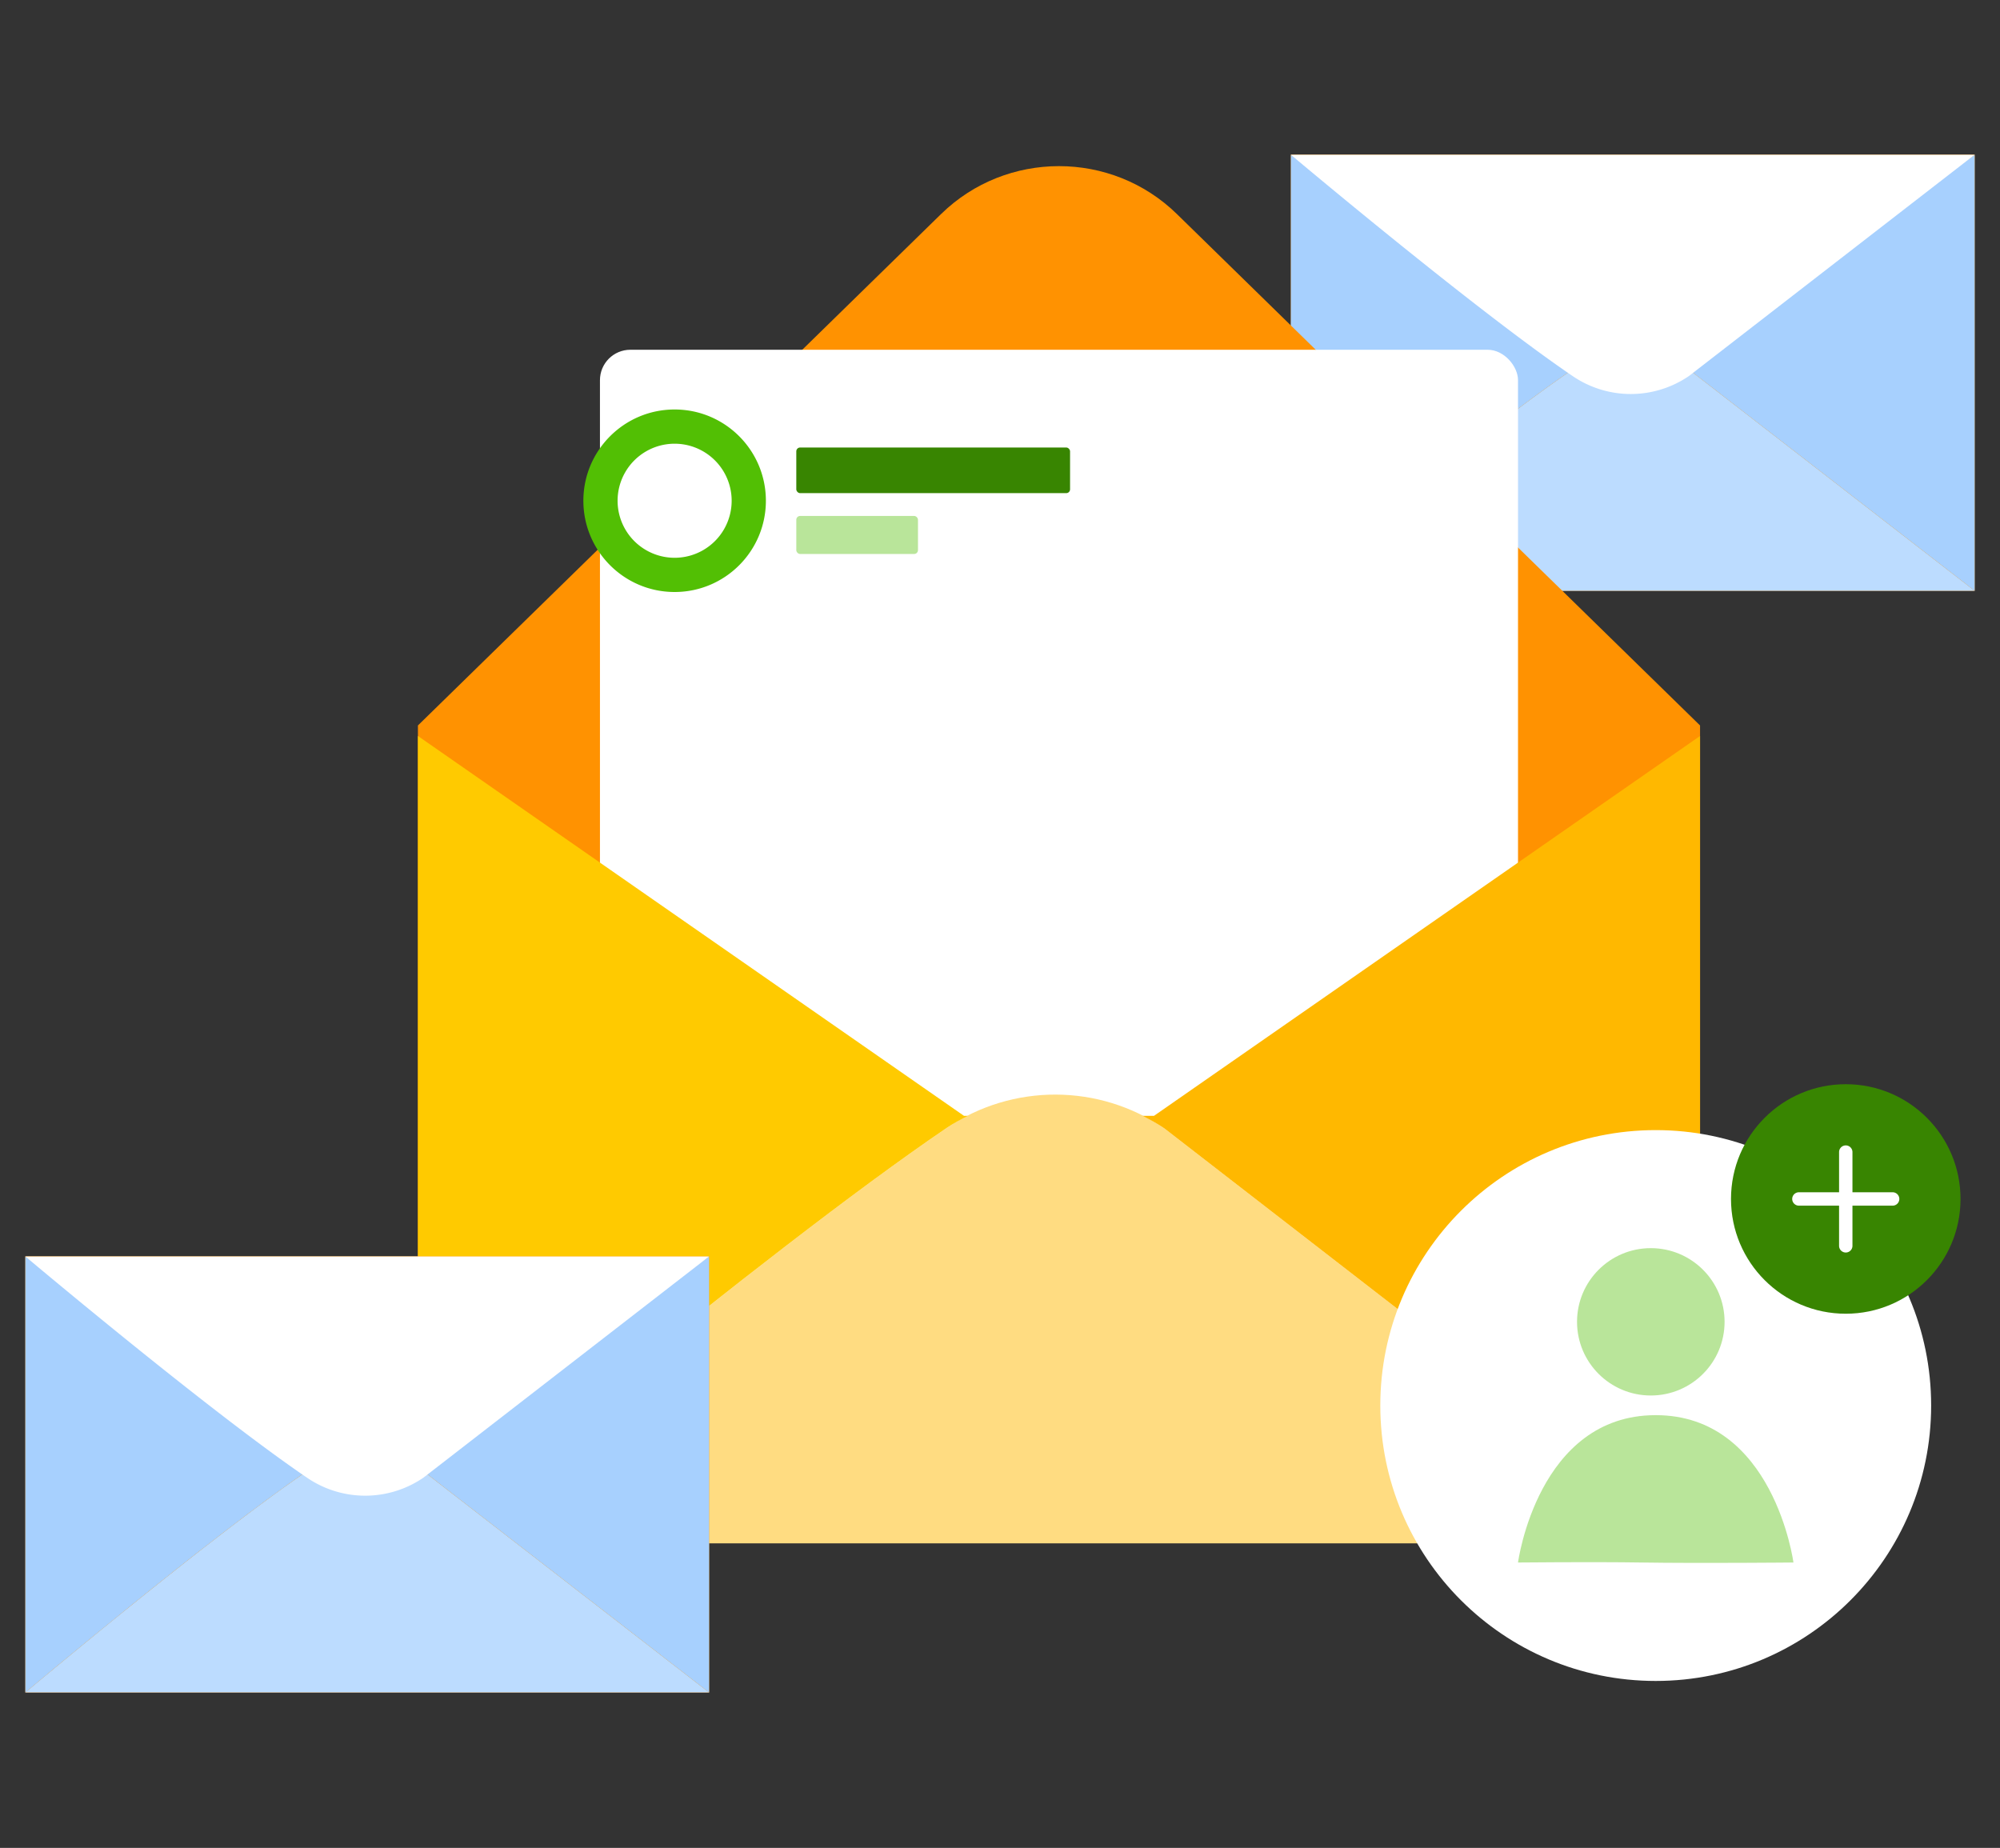
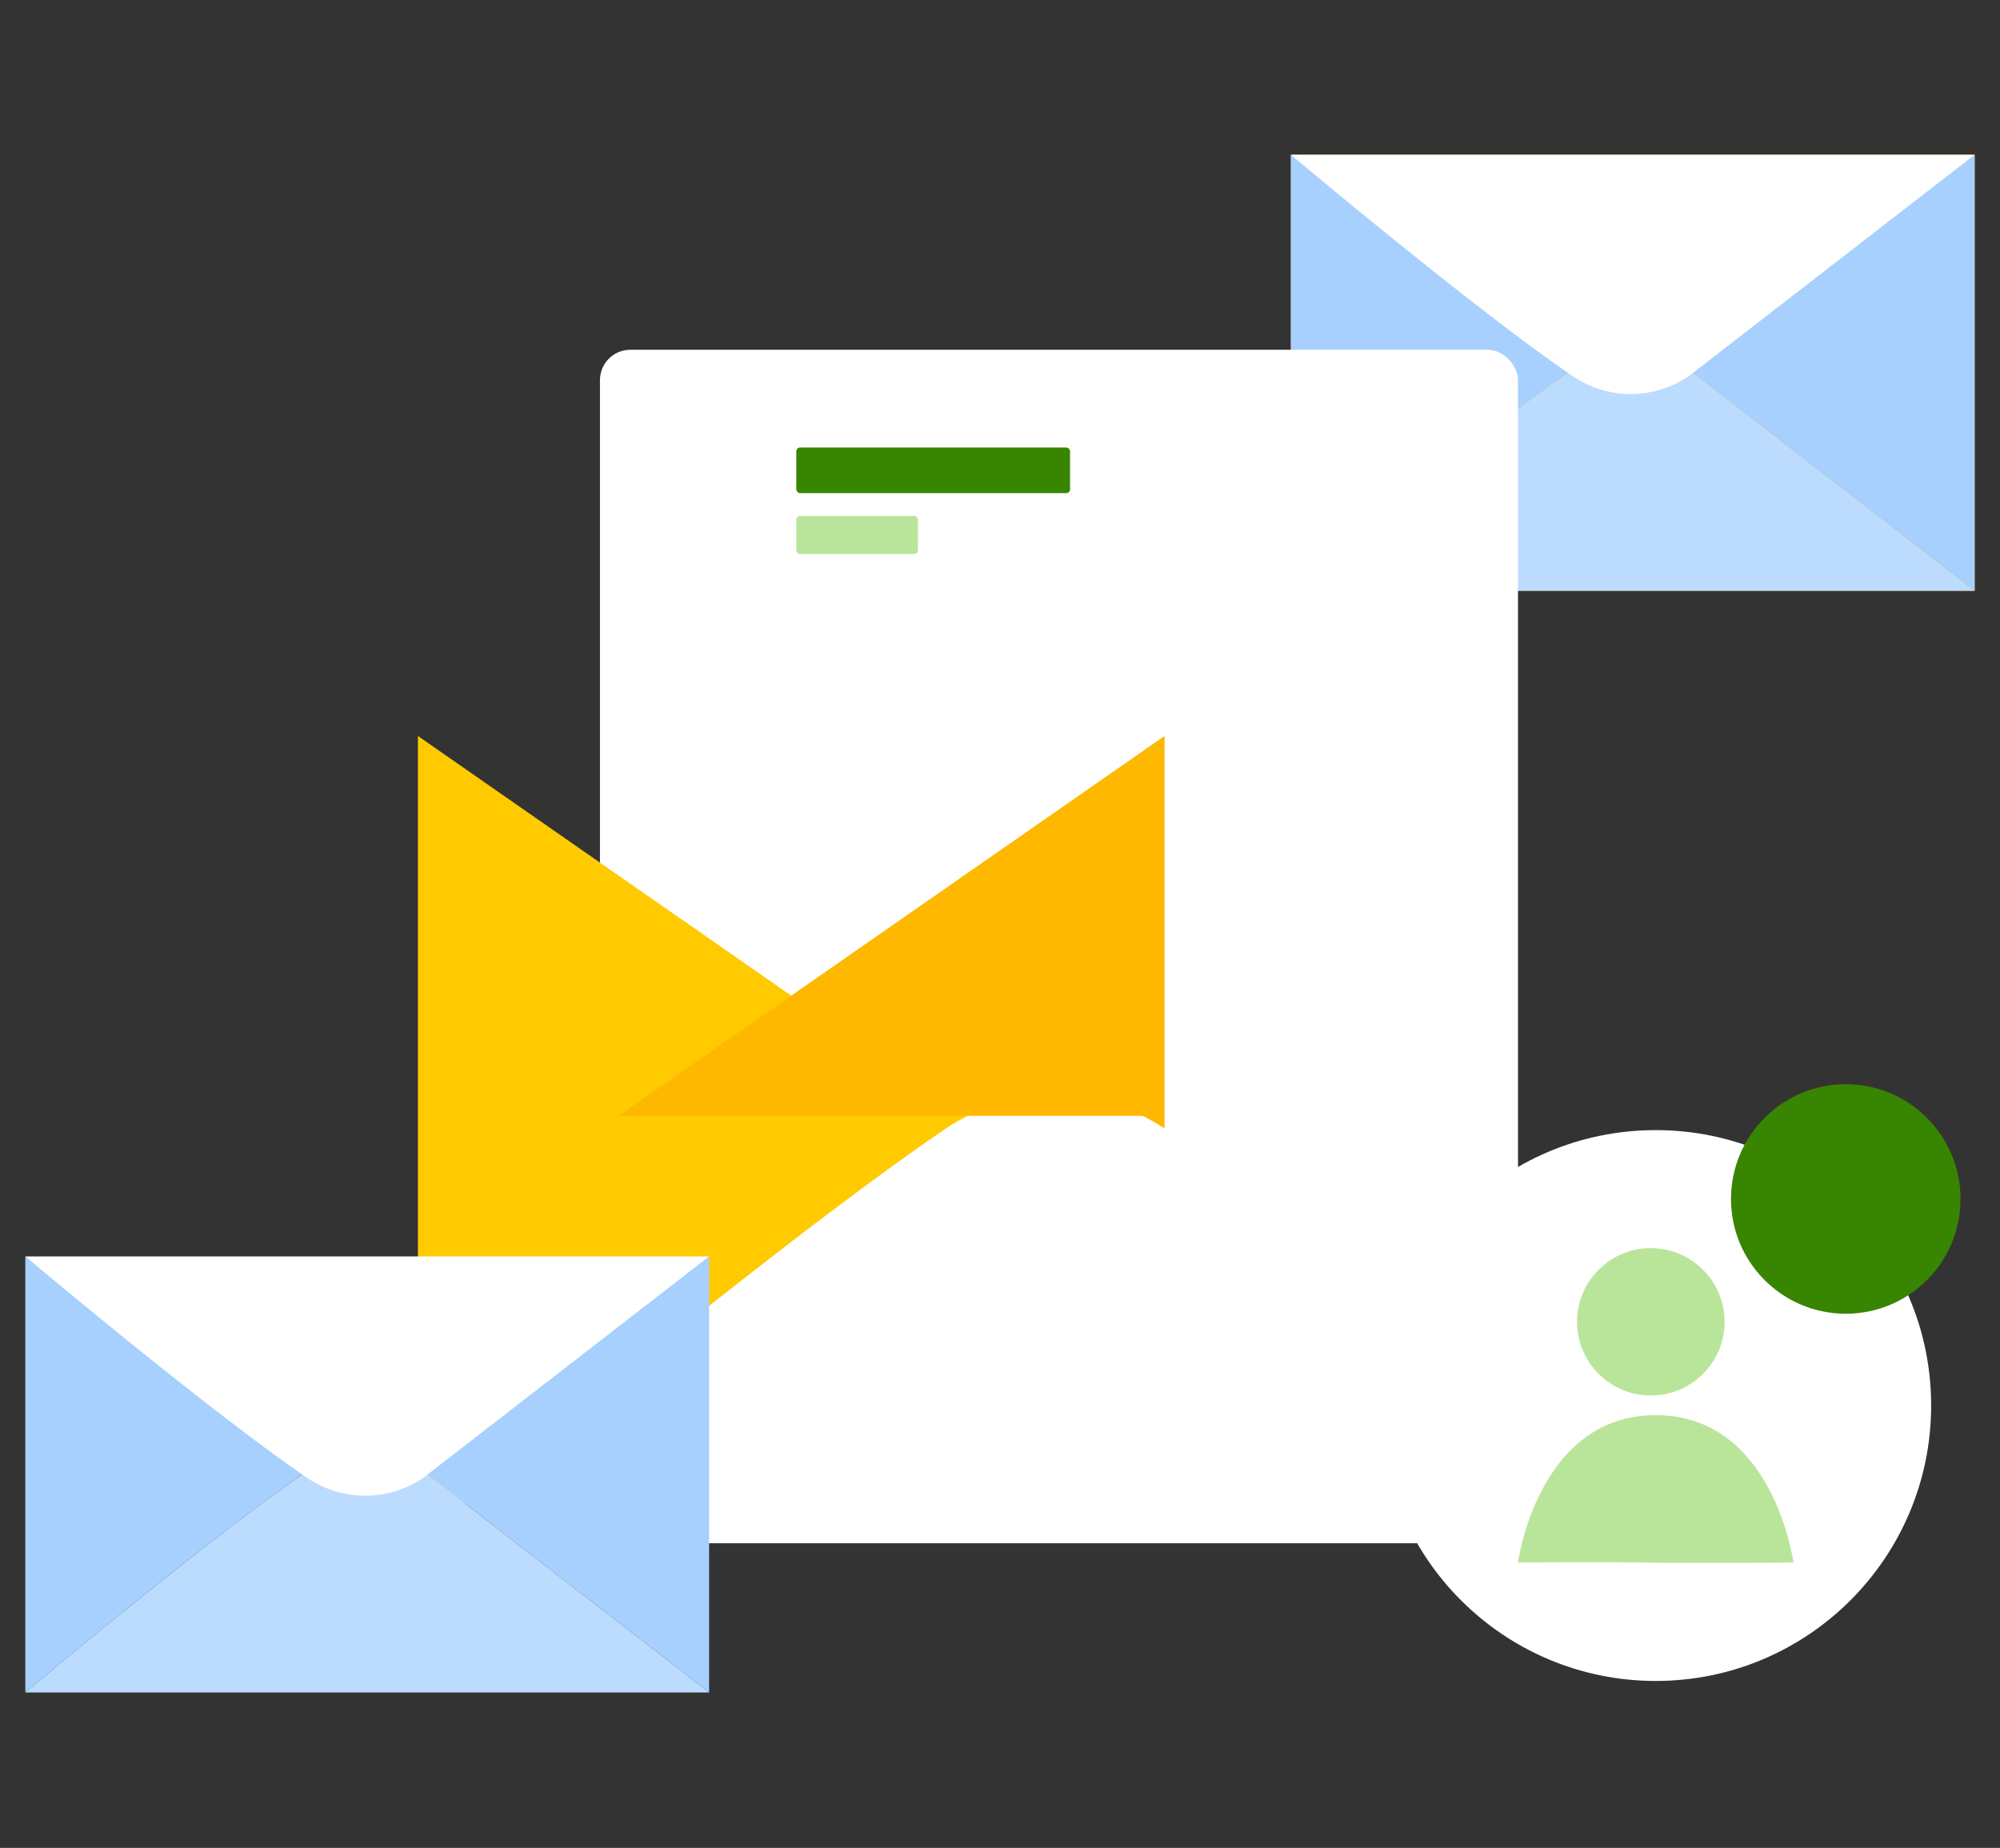
<svg xmlns="http://www.w3.org/2000/svg" width="263" height="243" fill="none">
  <rect width="100%" height="100%" fill="#333333" stroke="none" />
  <path d="M169.749 77.692V20.34h89.92v57.353h-89.92z" fill="#FF9201" />
  <path d="M259.67 77.692l-37.557-29.086a13.554 13.554 0 00-15.273-.045c-12.905 8.76-37.09 29.131-37.09 29.131h89.92z" fill="#BCDCFF" />
  <path d="M208.312 47.72h-.263l-38.3-27.372.001 57.345s24.185-20.37 37.089-29.13c.474-.322.972-.589 1.473-.844zm13.059 0h-.788a13.57 13.57 0 011.529.887l37.558 29.085V20.348l-38.299 27.371z" fill="#A7D0FE" />
  <path d="M259.669 20.348l-37.556 29.086a13.554 13.554 0 01-15.273.044c-12.905-8.76-37.09-29.13-37.09-29.13h89.919z" fill="#fff" />
  <g clip-path="url(#clip0)">
-     <path d="M223.556 95.398l-68.795-67.253c-8.589-8.398-22.42-8.398-31.009 0L54.957 95.398v107.538h168.599V95.398z" fill="#FF9201" />
    <rect x="78.894" y="45.993" width="120.725" height="156.943" rx="4" fill="#fff" />
    <g clip-path="url(#clip1)">
-       <path fill-rule="evenodd" clip-rule="evenodd" d="M88.713 73.348a7.5 7.5 0 100-15 7.5 7.5 0 000 15zm0 4.5c6.627 0 12-5.373 12-12 0-6.628-5.373-12-12-12-6.628 0-12 5.372-12 12 0 6.627 5.372 12 12 12z" fill="#52BF04" />
      <rect x="104.713" y="58.848" width="36" height="6" rx=".5" fill="#388501" />
      <rect opacity=".4" x="104.713" y="67.848" width="16" height="5" rx=".5" fill="#52BF04" />
    </g>
-     <path d="M223.556 202.936L153.138 148.4c-8.605-5.917-19.998-5.948-28.637-.084-24.197 16.426-69.544 54.62-69.544 54.62h168.599z" fill="#FFDC81" />
    <path d="M127.261 146.736h-.493L54.957 96.781v106.155s45.347-38.194 69.541-54.62c.89-.603 1.823-1.102 2.763-1.58z" fill="#FFCA00" />
-     <path d="M151.746 146.736h-1.477c.977.5 1.945 1.03 2.866 1.664l70.422 54.536V96.781l-71.811 49.955z" fill="#FFB800" />
+     <path d="M151.746 146.736h-1.477c.977.5 1.945 1.03 2.866 1.664V96.781l-71.811 49.955z" fill="#FFB800" />
  </g>
-   <path d="M3.33 222.563v-57.354h89.92v57.354H3.33z" fill="#FF9201" />
  <path d="M93.25 222.562l-37.556-29.085a13.554 13.554 0 00-15.273-.045c-12.905 8.76-37.09 29.13-37.09 29.13H93.25z" fill="#BCDCFF" />
  <path d="M41.893 192.59h-.264l-38.3-27.371.001 57.344s24.186-20.37 37.089-29.131c.475-.321.972-.587 1.474-.842zm13.058-.001h-.788c.522.267 1.038.55 1.529.888l37.558 29.086v-57.345l-38.299 27.371z" fill="#A7D0FE" />
  <path d="M93.25 165.218l-37.557 29.086a13.555 13.555 0 01-15.273.045c-12.905-8.761-37.09-29.131-37.09-29.131h89.92z" fill="#fff" />
  <circle cx="217.728" cy="184.827" r="36.218" fill="#fff" />
  <path d="M226.782 173.819c0 5.351-4.343 9.689-9.701 9.689-5.358 0-9.701-4.338-9.701-9.689 0-5.35 4.343-9.688 9.701-9.688 5.358 0 9.701 4.338 9.701 9.688zm9.055 31.65s-12.204.12-20.049 0c-6.334-.098-16.169 0-16.169 0s2.587-19.377 18.109-19.377c15.522 0 18.109 19.377 18.109 19.377z" opacity=".4" fill="#52BF04" />
  <circle cx="242.718" cy="157.664" r="15.091" fill="#388501" />
-   <path fill-rule="evenodd" clip-rule="evenodd" d="M242.718 150.621a.88.88 0 01.88.881v5.281h5.282a.88.88 0 010 1.761h-5.282v5.282a.88.88 0 01-1.76 0v-5.282h-5.282a.88.88 0 010-1.761h5.282v-5.281a.88.88 0 01.88-.881z" fill="#fff" />
  <defs>
    <clipPath id="clip0">
      <path fill="#fff" transform="translate(48.712 21.848)" d="M0 0h181.088v181.088H0z" />
    </clipPath>
    <clipPath id="clip1">
      <path fill="#fff" transform="translate(76.713 53.848)" d="M0 0h64v24H0z" />
    </clipPath>
  </defs>
</svg>